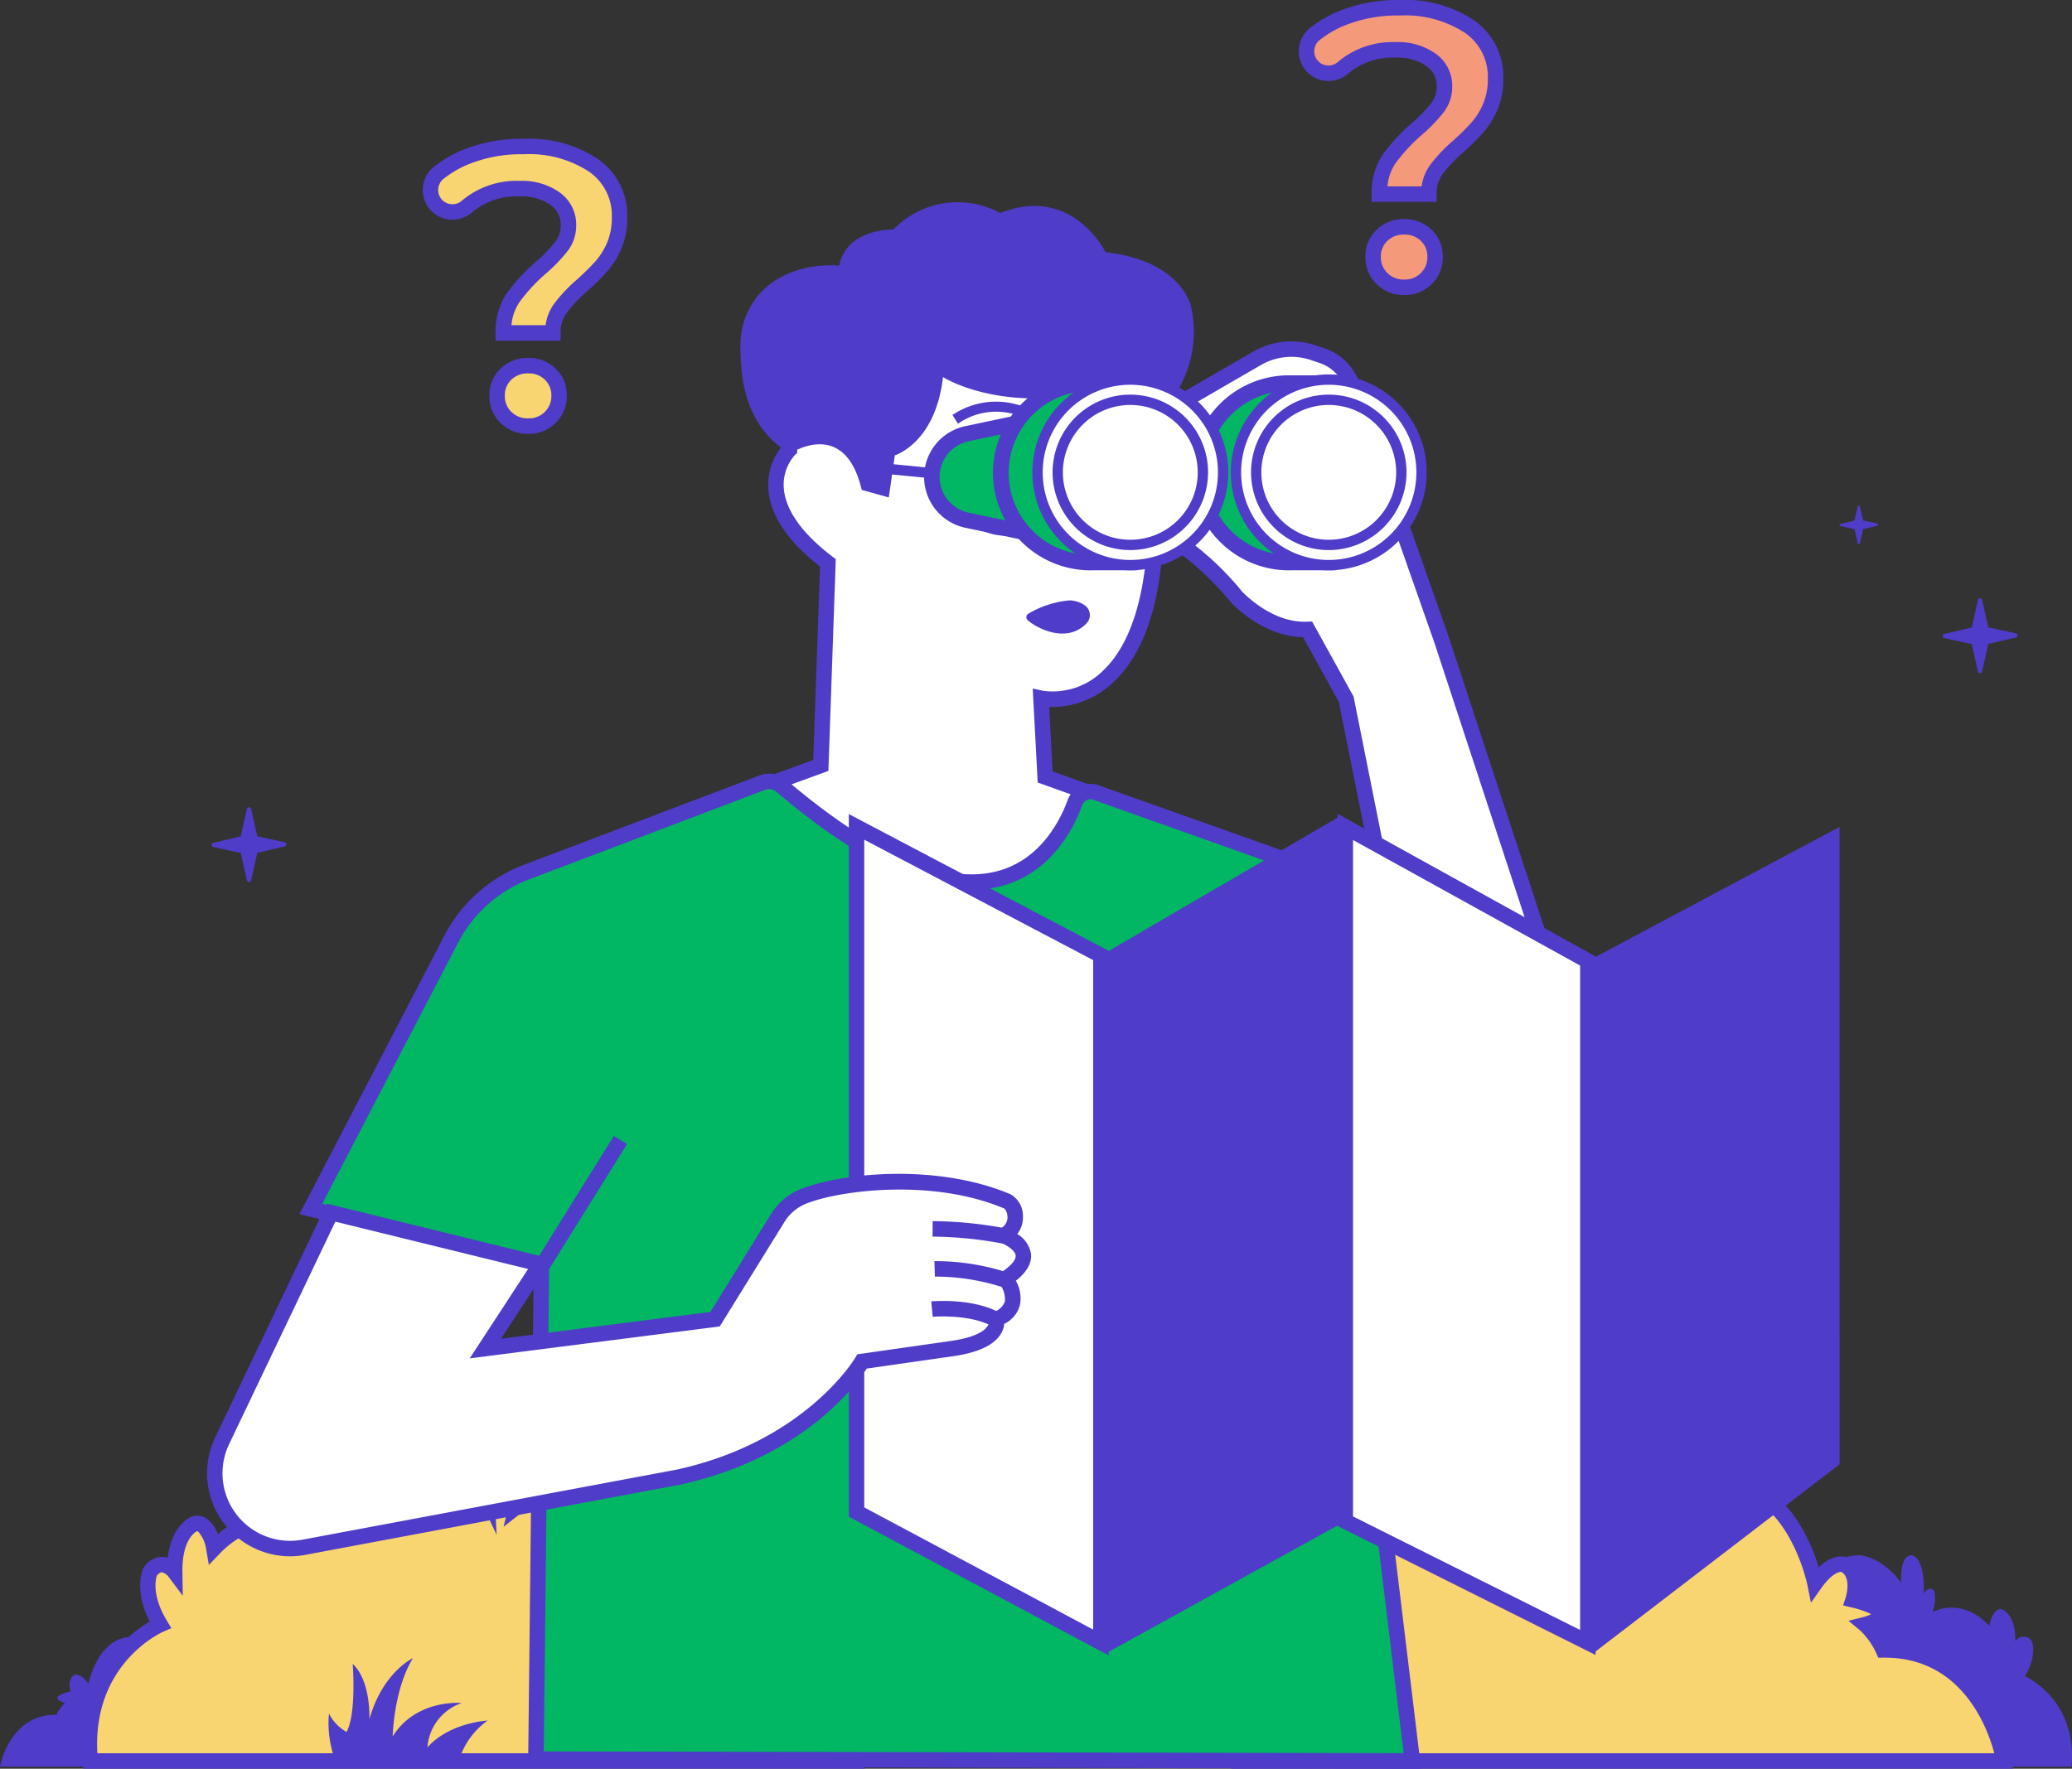
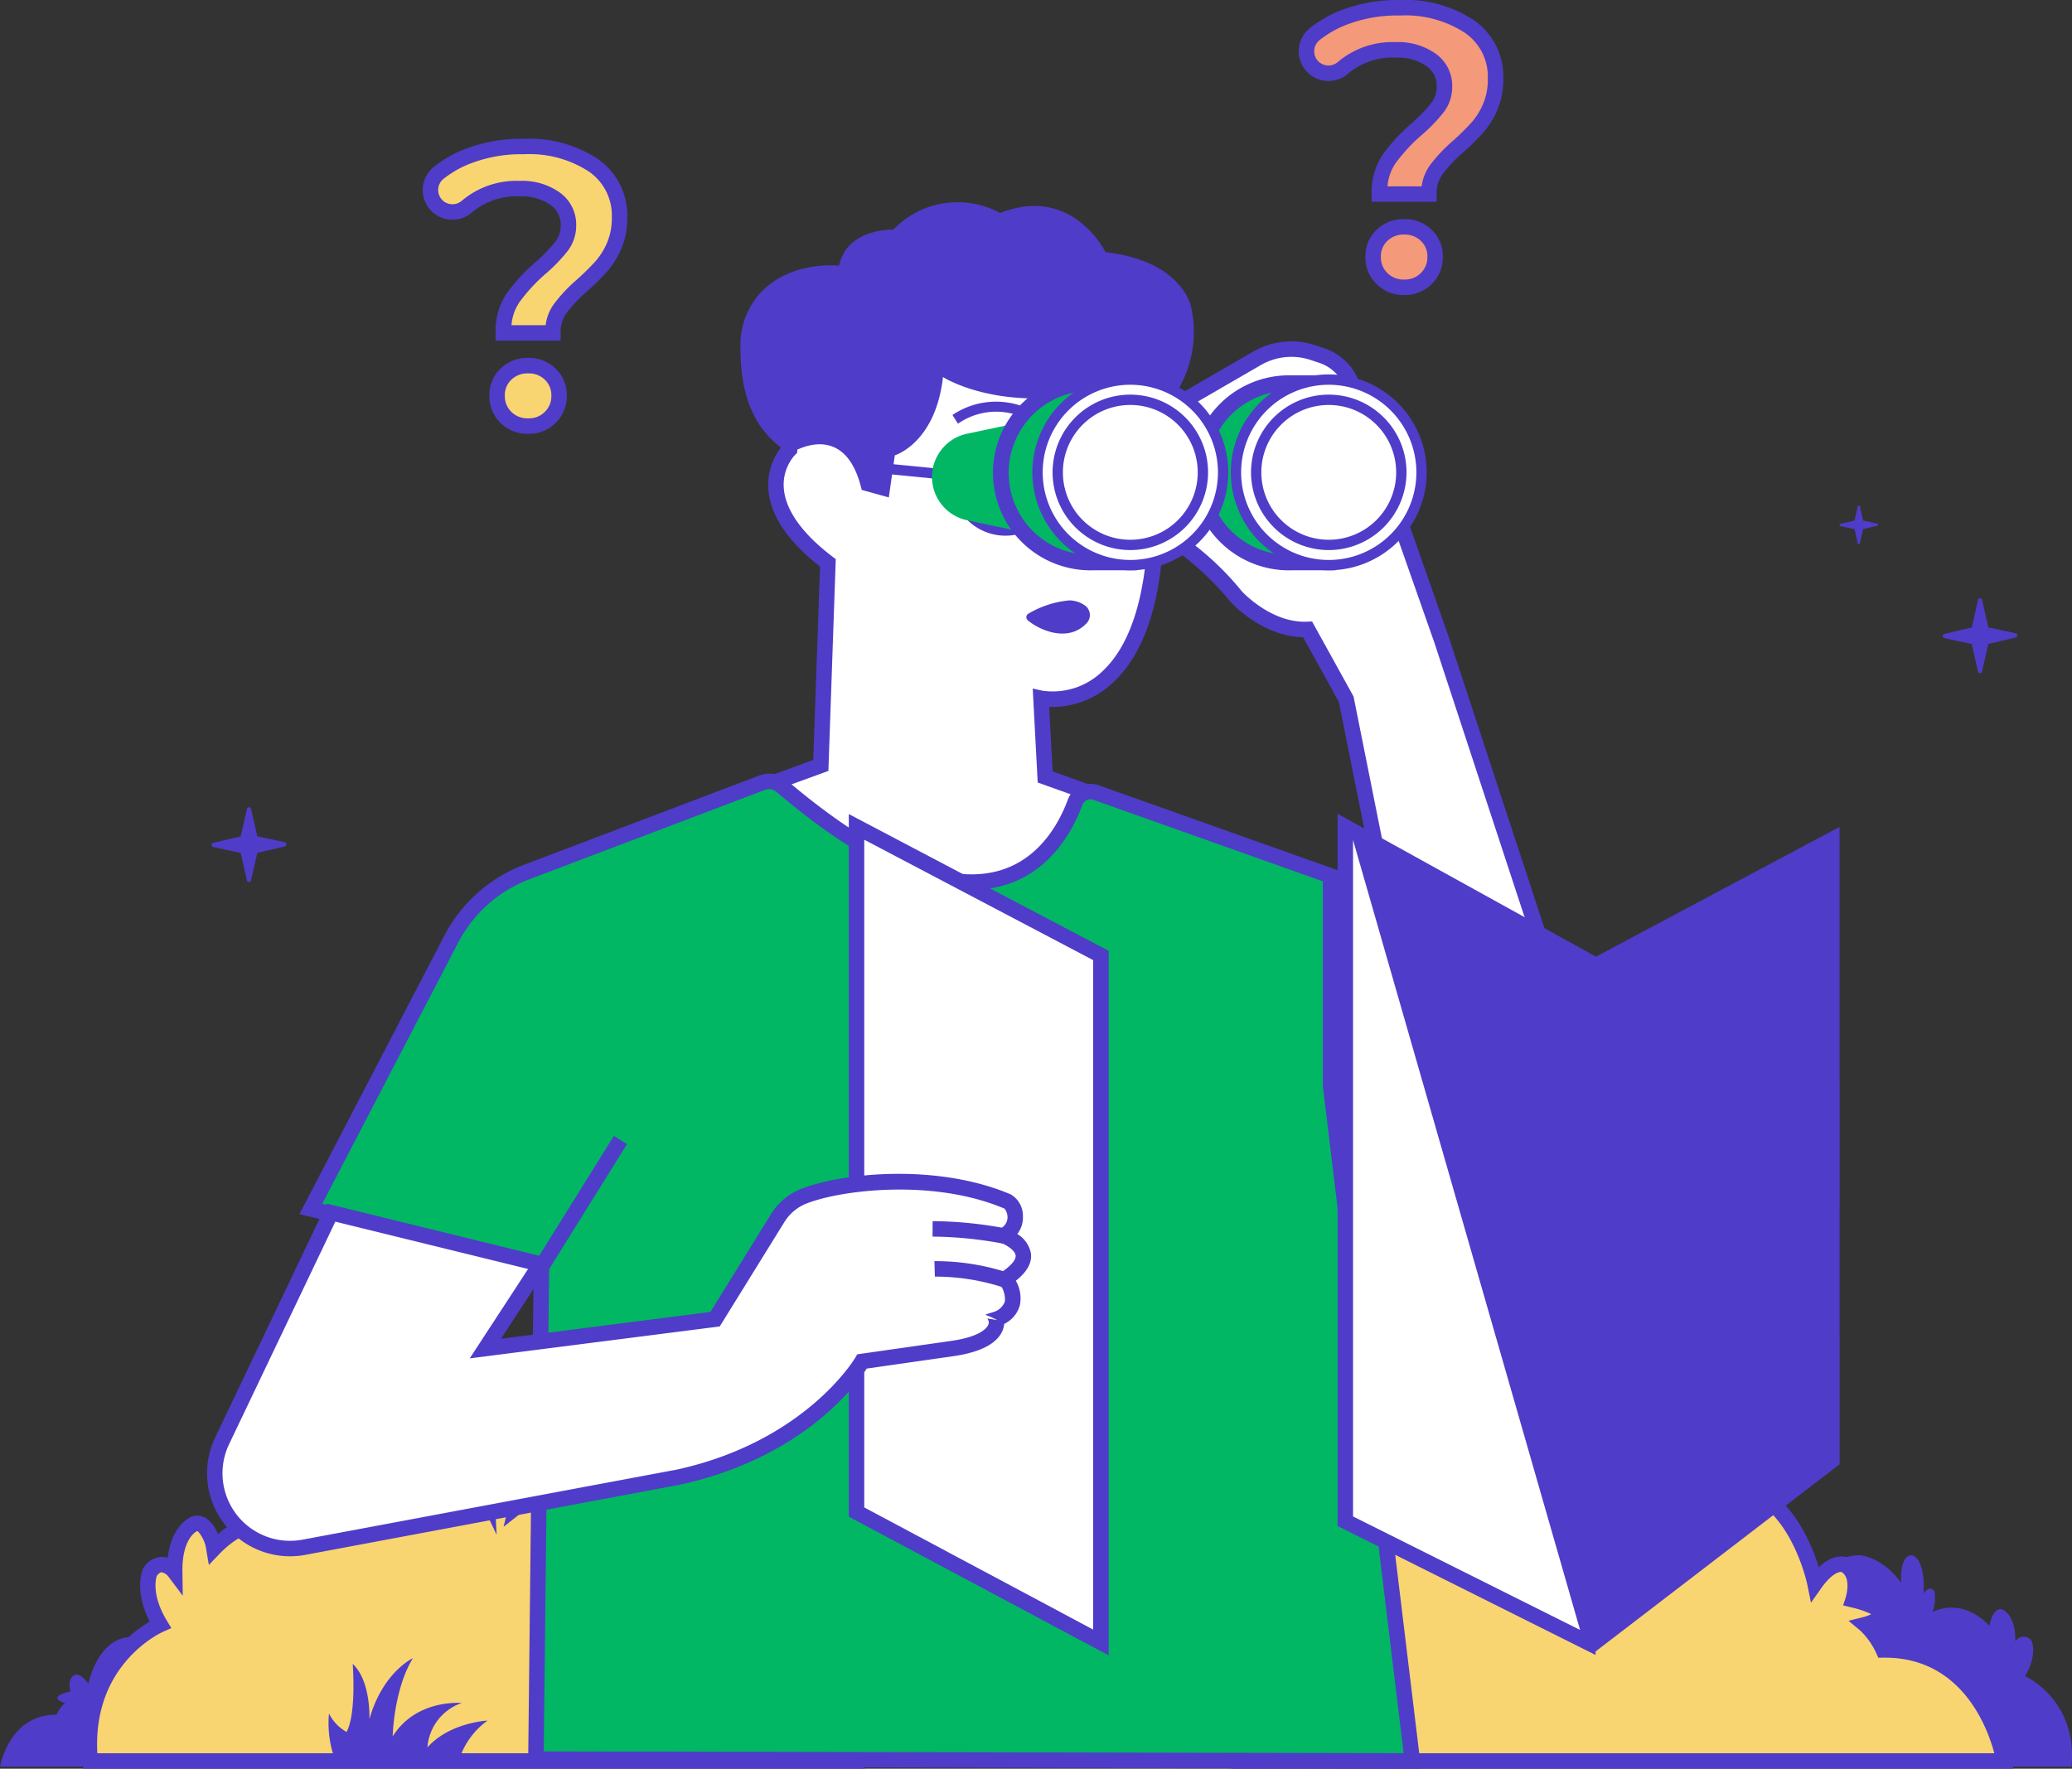
<svg xmlns="http://www.w3.org/2000/svg" width="234.23" height="200" viewBox="0 0 234.23 200">
  <rect x="0" y="0" width="234.23" height="200" fill="#333333" stroke="none" />
  <defs>
    <clipPath id="clip-path">
      <rect id="사각형_2662" data-name="사각형 2662" width="234.23" height="200" fill="none" />
    </clipPath>
  </defs>
  <g id="img_nocart" clip-path="url(#clip-path)">
    <path id="패스_7040" data-name="패스 7040" d="M227.873,71.615l-3.1-.674-.7-3.1a.241.241,0,0,0-.47,0l-.706,3.109-3.1.735a.241.241,0,0,0,0,.47l3.1.674.7,3.1a.241.241,0,0,0,.47,0l.706-3.109,3.1-.735a.241.241,0,0,0,0-.47" fill="#4f3cc9" />
    <path id="패스_7041" data-name="패스 7041" d="M32.187,95.238l-3.1-.674-.7-3.1a.241.241,0,0,0-.47,0l-.706,3.109-3.1.735a.241.241,0,0,0,0,.47l3.1.674.7,3.1a.241.241,0,0,0,.47,0l.706-3.109,3.1-.735a.241.241,0,0,0,0-.47" fill="#4f3cc9" />
    <path id="패스_7042" data-name="패스 7042" d="M212.217,59.207l-1.6-.349-.363-1.6a.125.125,0,0,0-.243,0l-.366,1.608-1.6.38a.124.124,0,0,0-.1.122.126.126,0,0,0,.1.121l1.6.349.364,1.6a.125.125,0,0,0,.243,0l.365-1.608,1.6-.38a.125.125,0,0,0,0-.243" fill="#4f3cc9" />
    <path id="패스_7043" data-name="패스 7043" d="M0,199.769H40.465a6.972,6.972,0,0,0-3.7-7.212,3.187,3.187,0,0,0,.542-2.777.759.759,0,0,0-1.308,0c.032-2.17-1.053-2.553-1.053-2.553-.766-.191-1.022,1.309-1.022,1.309-2.3-2.394-4.531-1.085-4.531-1.085a3.341,3.341,0,0,0,.159-1.66c-.415-.542-.861.16-.861.16.127-2.9-.926-3.032-.926-3.032-1.053-.032-.861,2.2-.861,2.2a4.824,4.824,0,0,0-3.288-2.2c-2.744-.032-4.116,2.84-4.116,2.84.191-3.414-1.053-3.414-1.053-3.414-1.4.287-.511,3.989-.511,3.989a4.739,4.739,0,0,0-3.7-1.181c-3.319.574-4.244,5.234-4.244,5.234-.926-1.309-1.564-.99-1.564-.99-.894.479-.447,1.851-.447,1.851-2.936.734-.638,1.309-.638,1.309a4.3,4.3,0,0,0-.957,1.34C1.021,193.833,0,199.769,0,199.769" fill="#4f3cc9" />
    <path id="패스_7044" data-name="패스 7044" d="M176.762,199.769h57.406c.725-7.606-5.251-10.232-5.251-10.232,1.449-2.4.769-3.939.769-3.939a1.077,1.077,0,0,0-1.856,0c.045-3.078-1.494-3.621-1.494-3.621-1.086-.272-1.449,1.856-1.449,1.856-3.259-3.4-6.428-1.539-6.428-1.539a4.752,4.752,0,0,0,.226-2.355c-.589-.769-1.222.227-1.222.227.181-4.12-1.313-4.3-1.313-4.3-1.494-.046-1.223,3.124-1.223,3.124-2.173-2.988-4.663-3.124-4.663-3.124-3.893-.046-5.84,4.029-5.84,4.029.272-4.844-1.494-4.844-1.494-4.844-1.992.407-.724,5.659-.724,5.659a6.725,6.725,0,0,0-5.252-1.675c-4.709.815-6.021,7.425-6.021,7.425-1.313-1.857-2.219-1.4-2.219-1.4-1.268.679-.634,2.626-.634,2.626-4.165,1.041-.9,1.856-.9,1.856a6.1,6.1,0,0,0-1.358,1.9c-7.606-.091-9.055,8.33-9.055,8.33" fill="#4f3cc9" />
    <path id="패스_7045" data-name="패스 7045" d="M96.725,199.123H10.2C9.109,187.659,18.117,183.7,18.117,183.7c-2.184-3.617-1.16-5.937-1.16-5.937,1.364-1.911,2.8,0,2.8,0-.068-4.64,2.252-5.459,2.252-5.459,1.638-.409,2.184,2.8,2.184,2.8,4.913-5.118,9.689-2.32,9.689-2.32a7.153,7.153,0,0,1-.341-3.549c.887-1.16,1.842.342,1.842.342-.272-6.21,1.979-6.483,1.979-6.483,2.252-.068,1.843,4.708,1.843,4.708,3.275-4.5,7.028-4.708,7.028-4.708,5.868-.068,8.8,6.073,8.8,6.073-.41-7.3,2.251-7.3,2.251-7.3,3,.614,1.092,8.529,1.092,8.529,4.231-3.343,7.916-2.524,7.916-2.524,7.1,1.228,9.075,11.19,9.075,11.19,1.979-2.8,3.344-2.115,3.344-2.115,1.91,1.024.955,3.958.955,3.958,6.278,1.569,1.365,2.8,1.365,2.8a9.2,9.2,0,0,1,2.047,2.866c11.463-.137,13.647,12.555,13.647,12.555" fill="#f9d571" />
    <path id="패스_7046" data-name="패스 7046" d="M97.763,200H9.406l-.076-.792c-.934-9.81,5.28-14.47,7.593-15.852-1.8-3.516-.813-5.837-.767-5.941l.037-.083.052-.073a2.5,2.5,0,0,1,2.019-1.215,2.008,2.008,0,0,1,.694.1c.45-3.805,2.652-4.629,2.757-4.666l.079-.023a1.928,1.928,0,0,1,1.568.264,3.711,3.711,0,0,1,1.277,1.764,8.847,8.847,0,0,1,8.029-2.07,6.569,6.569,0,0,1,.021-2.393l.044-.176.11-.142a1.741,1.741,0,0,1,1.5-.782,1.244,1.244,0,0,1,.151.013c.164-5.115,2.3-5.653,2.761-5.71l.079-.007a2.177,2.177,0,0,1,1.679.694,4.706,4.706,0,0,1,1,2.578,10.242,10.242,0,0,1,6.166-3.27l.037,0h.11a10.2,10.2,0,0,1,7.834,4.058,7.213,7.213,0,0,1,1.5-4.465,2.337,2.337,0,0,1,1.623-.819h.089l.087.016a2.534,2.534,0,0,1,1.647,1.169c.98,1.542.805,4.353.519,6.315a10.3,10.3,0,0,1,6.831-1.481c5.8,1.015,8.392,7.171,9.329,10.207,1.8-1.724,3.143-1.142,3.316-1.055a3.74,3.74,0,0,1,1.609,4.116c2.135.62,3.024,1.294,3.024,2.252a1.84,1.84,0,0,1-1.166,1.526,11.36,11.36,0,0,1,1.053,1.638c11.59.263,13.943,13.148,13.965,13.28Zm-86.75-1.75H95.629c-.767-2.89-3.666-10.807-12.369-10.807-.057,0-.114,0-.172,0l-.576.007-.234-.528a8.356,8.356,0,0,0-1.807-2.549l-1.324-1.1,1.672-.418a4.882,4.882,0,0,0,.9-.331,10.3,10.3,0,0,0-2.268-.769l-.91-.228.29-.892c.006-.019.68-2.182-.48-2.883-.27-.046-1.125.194-2.273,1.816l-1.175,1.663-.4-2c-.019-.093-1.952-9.39-8.367-10.5l-.04-.009c-.131-.026-3.365-.66-7.183,2.358l-1.986,1.568.593-2.459c.488-2.031.949-5.747.1-7.075a.841.841,0,0,0-.381-.351c-.539.217-1.607,1.646-1.343,6.353l.248,4.427-1.911-4c-.026-.054-2.76-5.627-7.978-5.576-.263.023-3.458.365-6.356,4.35l-1.847,2.54.268-3.129c.1-1.141-.024-3.016-.589-3.612a.417.417,0,0,0-.264-.145c-.447.215-1.4,1.53-1.222,5.566l.143,3.268-1.756-2.76a1.492,1.492,0,0,0-.293-.318,7.288,7.288,0,0,0,.365,2.794l.675,2.159-1.952-1.143c-.168-.1-4.268-2.357-8.616,2.171l-1.2,1.253-.292-1.712a3.882,3.882,0,0,0-.922-2.065.192.192,0,0,0-.139-.039c-.235.121-1.69,1.008-1.637,4.607l.04,2.689-1.615-2.151a1.308,1.308,0,0,0-.765-.5h-.007c-.2,0-.413.223-.55.4-.122.379-.574,2.232,1.134,5.062l.515.852-.912.4c-.334.148-8.011,3.685-7.456,13.745m67.294-20.526.018.011-.018-.011" fill="#4f3cc9" />
    <path id="패스_7047" data-name="패스 7047" d="M226.544,199.123H140.02c-1.092-11.464,7.916-15.421,7.916-15.421-2.184-3.617-1.16-5.937-1.16-5.937,1.364-1.911,2.8,0,2.8,0-.068-4.64,2.252-5.459,2.252-5.459,1.638-.409,2.184,2.8,2.184,2.8,4.913-5.118,9.689-2.32,9.689-2.32a7.153,7.153,0,0,1-.341-3.549c.887-1.16,1.842.342,1.842.342-.272-6.21,1.979-6.483,1.979-6.483,2.252-.068,1.843,4.708,1.843,4.708,3.275-4.5,7.028-4.708,7.028-4.708,5.868-.068,8.8,6.073,8.8,6.073-.41-7.3,2.251-7.3,2.251-7.3,3,.614,1.092,8.529,1.092,8.529,4.231-3.343,7.916-2.524,7.916-2.524,7.1,1.228,9.075,11.19,9.075,11.19,1.979-2.8,3.344-2.115,3.344-2.115,1.91,1.024.955,3.958.955,3.958,6.278,1.569,1.365,2.8,1.365,2.8a9.2,9.2,0,0,1,2.047,2.866c11.463-.137,13.647,12.555,13.647,12.555" fill="#f9d571" />
    <path id="패스_7048" data-name="패스 7048" d="M227.582,200H139.225l-.076-.792c-.934-9.81,5.279-14.47,7.592-15.852-1.795-3.516-.812-5.837-.766-5.941l.036-.083.052-.073a2.505,2.505,0,0,1,2.02-1.215,1.967,1.967,0,0,1,.693.1c.45-3.805,2.653-4.629,2.758-4.666l.079-.023a1.932,1.932,0,0,1,1.568.264,3.7,3.7,0,0,1,1.276,1.764,8.85,8.85,0,0,1,8.03-2.07,6.569,6.569,0,0,1,.021-2.393l.044-.176.11-.142a1.747,1.747,0,0,1,1.5-.782,1.506,1.506,0,0,1,.151.013c.164-5.115,2.3-5.653,2.761-5.71l.079-.007a2.183,2.183,0,0,1,1.679.694,4.706,4.706,0,0,1,1.005,2.578,10.239,10.239,0,0,1,6.165-3.27l.038,0h.109a10.2,10.2,0,0,1,7.835,4.058,7.22,7.22,0,0,1,1.5-4.465,2.338,2.338,0,0,1,1.624-.819h.089l.087.016a2.534,2.534,0,0,1,1.647,1.169c.98,1.542.805,4.353.518,6.315a10.3,10.3,0,0,1,6.831-1.481c5.8,1.015,8.393,7.171,9.329,10.207,1.8-1.724,3.143-1.142,3.317-1.055a3.741,3.741,0,0,1,1.609,4.116c2.135.62,3.024,1.294,3.024,2.252a1.84,1.84,0,0,1-1.166,1.526,11.255,11.255,0,0,1,1.052,1.638c11.591.263,13.944,13.148,13.966,13.28Zm-86.751-1.75h84.617c-.767-2.89-3.666-10.807-12.369-10.807-.057,0-.114,0-.172,0l-.576.007-.234-.528a8.347,8.347,0,0,0-1.808-2.549l-1.323-1.1,1.671-.418a4.866,4.866,0,0,0,.9-.331,10.3,10.3,0,0,0-2.268-.769l-.911-.228.291-.892c.006-.019.68-2.182-.48-2.883-.274-.046-1.126.2-2.273,1.816l-1.176,1.663-.4-2c-.019-.093-1.952-9.39-8.367-10.5l-.04-.009c-.132-.026-3.366-.658-7.184,2.358l-1.985,1.568.593-2.459c.488-2.031.948-5.747.1-7.075a.835.835,0,0,0-.38-.351c-.539.217-1.607,1.646-1.343,6.353l.248,4.427-1.911-4c-.027-.054-2.747-5.576-7.918-5.576h-.061c-.262.023-3.457.365-6.355,4.35l-1.847,2.54.268-3.129c.1-1.141-.024-3.016-.589-3.612a.417.417,0,0,0-.264-.145c-.447.215-1.4,1.53-1.223,5.566l.144,3.267-1.756-2.759a1.518,1.518,0,0,0-.293-.318,7.288,7.288,0,0,0,.365,2.794l.675,2.159-1.952-1.143c-.168-.1-4.268-2.357-8.616,2.171l-1.2,1.253-.292-1.712a3.889,3.889,0,0,0-.922-2.065.2.2,0,0,0-.139-.039c-.236.121-1.69,1.008-1.637,4.607l.039,2.689-1.614-2.151a1.307,1.307,0,0,0-.766-.5H148.1c-.2,0-.413.223-.55.4-.122.379-.574,2.232,1.134,5.062l.514.852-.912.4c-.333.148-8.011,3.685-7.456,13.745m67.3-20.526.018.011-.018-.011" fill="#4f3cc9" />
    <path id="패스_7049" data-name="패스 7049" d="M55.121,194.553a8.636,8.636,0,0,0-3.258,4.57H37.924a11.969,11.969,0,0,1-.735-5.365,4.913,4.913,0,0,0,1.987,2.087c1.142-2.087.695-7.7.695-7.7,2.087,1.937,1.888,6.259,1.888,6.259,1.479-5.273,4.864-6.88,4.917-6.9-2.185,3.576-2.284,8.841-2.284,8.841,2.682-4.272,7.8-3.775,7.8-3.775a5.749,5.749,0,0,0-3.874,5.017c2.533-2.831,6.8-3.03,6.8-3.03" fill="#4f3cc9" />
    <path id="패스_7050" data-name="패스 7050" d="M84.74,89.492l8.053-2.941.8-22.9c-9.846-7.474-4.333-12.828-4.333-12.828l.42-10.48h39.3c7.316,42.7-11.3,38.62-11.3,38.62l.47,8.9,9.554,3.42-.06,18.159H83.374Z" fill="#fff" />
    <path id="패스_7051" data-name="패스 7051" d="M128.516,110.311H82.436L83.9,88.865l8.033-2.934L92.7,64.066c-3.7-2.9-5.664-5.858-5.843-8.81a6.89,6.89,0,0,1,1.538-4.786l.441-11.005h40.879l.125.727c3.239,18.907,1.93,31.312-3.891,36.87a10.016,10.016,0,0,1-7.341,2.874l.386,7.293,9.587,3.432Zm-44.206-1.75h42.462l.054-16.669-9.519-3.408-.562-10.625,1.122.246a8.08,8.08,0,0,0,6.9-2.339c3.636-3.5,7.163-12.344,3.466-34.552H90.516l-.4,9.989-.25.244a5.023,5.023,0,0,0-1.261,3.738c.166,2.469,2.072,5.154,5.513,7.766l.361.274L93.646,87.17l-8.073,2.948Z" fill="#4f3cc9" />
    <path id="패스_7052" data-name="패스 7052" d="M106.6,42.637s8.41,5.444,22.75,0l.7,5.013a12.909,12.909,0,0,0,4.625-12.839s-.85-5.274-9.7-6.3c0,0-3.743-7.656-11.909-4.424a10.093,10.093,0,0,0-12.079,1.872s-5.276-.17-6.125,4.083c0,0-5.6-.659-9.04,3.231a8.728,8.728,0,0,0-2.12,5.825c.013,3.3.308,9,5.593,12.2,0,0,6.194-4.193,8.118,4.1l3.062.851.681-4.764s4.594-1.361,5.444-8.847" fill="#4f3cc9" />
    <path id="패스_7053" data-name="패스 7053" d="M126.935,60.574a6.113,6.113,0,1,1,6.113-6.113,6.12,6.12,0,0,1-6.113,6.113m0-11.059a4.946,4.946,0,1,0,4.946,4.946,4.952,4.952,0,0,0-4.946-4.946" fill="#4f3cc9" />
    <path id="패스_7054" data-name="패스 7054" d="M113.665,60.574a6.113,6.113,0,1,1,6.113-6.113,6.12,6.12,0,0,1-6.113,6.113m0-11.059a4.946,4.946,0,1,0,4.946,4.946,4.952,4.952,0,0,0-4.946-4.946" fill="#4f3cc9" />
    <path id="패스_7055" data-name="패스 7055" d="M125.319,55.227A1.531,1.531,0,1,0,126.85,53.7a1.531,1.531,0,0,0-1.531,1.531" fill="#4f3cc9" />
-     <path id="패스_7056" data-name="패스 7056" d="M112.134,55.312a1.531,1.531,0,1,0,1.531-1.531,1.531,1.531,0,0,0-1.531,1.531" fill="#4f3cc9" />
    <rect id="사각형_2660" data-name="사각형 2660" width="1.167" height="7.924" transform="translate(100.193 53.589) rotate(-84.409)" fill="#4f3cc9" />
    <path id="패스_7057" data-name="패스 7057" d="M124.11,64.213l-3.445-.268.09-1.163,1.69.131-3.033-9.068,1.106-.37Z" fill="#4f3cc9" />
    <path id="패스_7058" data-name="패스 7058" d="M121.861,48.878l-.739-.9c.123-.1,3.068-2.447,8.876-1.719l-.146,1.157c-5.316-.665-7.965,1.444-7.991,1.465" fill="#4f3cc9" />
    <path id="패스_7059" data-name="패스 7059" d="M117.92,48.743a7.532,7.532,0,0,0-9.626-.831l-.621-.988a8.807,8.807,0,0,1,11.094,1.017Z" fill="#4f3cc9" />
    <path id="패스_7060" data-name="패스 7060" d="M122.813,70.5a1.34,1.34,0,0,0-.193-2.056,3.165,3.165,0,0,0-1.7-.556,11,11,0,0,0-4.656,1.5.455.455,0,0,0-.087.742c1.092.962,4.435,2.657,6.635.369" fill="#4f3cc9" />
    <path id="패스_7061" data-name="패스 7061" d="M147.822,71.173l4.362,7.893,6.439,32.195-16.2-9.762v34.48l44.034,7.893L162.985,72.419,152.863,43.582a5.462,5.462,0,0,0-3.428-3.374l-1-.333a7.759,7.759,0,0,0-6.34.646l-8.815,5.1V61.411a33.654,33.654,0,0,1,6.439,6.023s3.531,3.947,8.1,3.739" fill="#fff" />
    <path id="패스_7062" data-name="패스 7062" d="M187.745,144.992l-46.2-8.281V99.95l15.83,9.539-6.024-30.118-4.043-7.317c-4.651-.085-8.091-3.869-8.24-4.036l-.06-.075a32.976,32.976,0,0,0-6.236-5.821l-.366-.261V45.12l9.252-5.356a8.634,8.634,0,0,1,7.054-.719l1,.333a6.382,6.382,0,0,1,3.978,3.915L163.81,72.129ZM143.3,135.247l41.871,7.505-23.014-70.06-10.116-28.82a4.619,4.619,0,0,0-2.879-2.834l-1-.333a6.888,6.888,0,0,0-5.625.573l-8.378,4.851V60.967A32.756,32.756,0,0,1,140.4,66.88c.325.346,3.5,3.6,7.382,3.419l.542-.025,4.691,8.487.026.133,6.828,34.14L143.3,103.048Z" fill="#4f3cc9" />
    <path id="패스_7063" data-name="패스 7063" d="M121.537,90.706c-1.872,5.1-9.409,18.422-33.209-1.842a2.127,2.127,0,0,0-2.133-.372L59.539,98.606a16.009,16.009,0,0,0-8.524,7.581L35.138,136.706l26.068,6.335-.623,55.874,99.078.208-9.242-76.334V99.041l-26.542-9.43a1.836,1.836,0,0,0-2.34,1.1" fill="#02b763" />
    <path id="패스_7064" data-name="패스 7064" d="M160.649,200,59.7,199.788l.625-56.061-26.477-6.435,16.392-31.509a16.868,16.868,0,0,1,8.991-7.995L85.885,87.674A3,3,0,0,1,88.9,88.2c9.867,8.4,17.891,11.869,23.846,10.305,4.816-1.265,7.064-5.616,7.974-8.1a2.722,2.722,0,0,1,3.454-1.618l27.123,9.637v24.313Zm-99.181-1.958,97.206.2-9.131-75.4V99.658l-25.958-9.223a.964.964,0,0,0-1.226.572c-1.029,2.8-3.588,7.721-9.172,9.187-6.543,1.718-15.1-1.87-25.425-10.664a1.252,1.252,0,0,0-1.256-.22L59.851,99.424a15.113,15.113,0,0,0-8.059,7.167L36.43,136.119l25.659,6.236Z" fill="#4f3cc9" />
-     <path id="패스_7065" data-name="패스 7065" d="M151.387,92.348l-26.933,15.694.692,78.838,26.934-14.863Z" fill="#4f3cc9" />
    <path id="패스_7066" data-name="패스 7066" d="M179.5,108.665,152.08,93.5v78.515L179.5,185.726Z" fill="#fff" />
-     <path id="패스_7067" data-name="패스 7067" d="M180.373,187.141l-29.168-14.583V92.018l29.168,16.131Zm-27.418-15.665,25.668,12.834V109.181L152.955,94.986Z" fill="#4f3cc9" />
+     <path id="패스_7067" data-name="패스 7067" d="M180.373,187.141l-29.168-14.583V92.018l29.168,16.131Zm-27.418-15.665,25.668,12.834L152.955,94.986Z" fill="#4f3cc9" />
    <path id="패스_7068" data-name="패스 7068" d="M207.954,93.5,179.5,108.665l.692,78.215,27.764-21.3Z" fill="#4f3cc9" />
    <path id="패스_7069" data-name="패스 7069" d="M124.454,108.042v77.684L96.828,170.978V93.5Z" fill="#fff" />
    <path id="패스_7070" data-name="패스 7070" d="M125.329,187.185,95.953,171.5V92.052l29.376,15.462ZM97.7,170.454l25.876,13.813v-75.7L97.7,94.951Z" fill="#4f3cc9" />
-     <path id="패스_7071" data-name="패스 7071" d="M138.579,47.6l-6.838,1.447a5,5,0,0,0,0,9.777l6.838,1.446Z" fill="#4f3cc9" />
    <path id="패스_7072" data-name="패스 7072" d="M150.107,63.611h-4.1a10.15,10.15,0,1,1,0-20.292h4.1Z" fill="#02b763" />
    <path id="패스_7073" data-name="패스 7073" d="M150.981,64.487H146a11.025,11.025,0,1,1,0-22.042h4.977ZM146,44.195a9.275,9.275,0,1,0,0,18.542h3.227V44.195Z" fill="#4f3cc9" />
    <path id="패스_7074" data-name="패스 7074" d="M160.7,53.414a10.49,10.49,0,1,1-10.489-10.489A10.489,10.489,0,0,1,160.7,53.414" fill="#fff" />
    <path id="패스_7075" data-name="패스 7075" d="M150.21,64.486a11.073,11.073,0,1,1,11.073-11.073A11.085,11.085,0,0,1,150.21,64.486m0-20.979a9.906,9.906,0,1,0,9.906,9.906,9.917,9.917,0,0,0-9.906-9.906" fill="#4f3cc9" />
    <path id="패스_7076" data-name="패스 7076" d="M150.21,62.2A8.788,8.788,0,1,1,159,53.413,8.8,8.8,0,0,1,150.21,62.2m0-16.409a7.622,7.622,0,1,0,7.622,7.621,7.63,7.63,0,0,0-7.622-7.621" fill="#4f3cc9" />
    <path id="패스_7077" data-name="패스 7077" d="M116.146,47.6l-6.838,1.447a5,5,0,0,0,0,9.777l6.838,1.446Z" fill="#02b763" />
-     <path id="패스_7078" data-name="패스 7078" d="M117.021,61.347l-7.9-1.67a5.872,5.872,0,0,1,0-11.489l7.894-1.67Zm-1.75-12.67L109.489,49.9a4.122,4.122,0,0,0,0,8.065l5.782,1.224Z" fill="#4f3cc9" />
    <path id="패스_7079" data-name="패스 7079" d="M127.674,63.611h-4.1a10.15,10.15,0,1,1,0-20.292h4.1Z" fill="#02b763" />
    <path id="패스_7080" data-name="패스 7080" d="M128.548,64.487h-4.977a11.025,11.025,0,1,1,0-22.042h4.977Zm-4.977-20.292a9.275,9.275,0,1,0,0,18.542H126.8V44.195Z" fill="#4f3cc9" />
    <path id="패스_7081" data-name="패스 7081" d="M138.267,53.414a10.489,10.489,0,1,1-10.489-10.489,10.489,10.489,0,0,1,10.489,10.489" fill="#fff" />
    <path id="패스_7082" data-name="패스 7082" d="M127.778,64.486a11.073,11.073,0,1,1,11.073-11.073,11.085,11.085,0,0,1-11.073,11.073m0-20.979a9.906,9.906,0,1,0,9.906,9.906,9.917,9.917,0,0,0-9.906-9.906" fill="#4f3cc9" />
    <path id="패스_7083" data-name="패스 7083" d="M127.778,62.2a8.788,8.788,0,1,1,8.788-8.788,8.8,8.8,0,0,1-8.788,8.788m0-16.409a7.622,7.622,0,1,0,7.621,7.621,7.63,7.63,0,0,0-7.621-7.621" fill="#4f3cc9" />
    <path id="패스_7084" data-name="패스 7084" d="M37.423,137.121,61.1,142.937l-6.231,9.555,25.964-3.324,7.086-11.446a6.073,6.073,0,0,1,2.941-2.459c4.281-1.688,14.854-2.9,23.061.607a2.281,2.281,0,0,1-.478,3.836s4.9,1.817.208,4.893c0,0,2.493,3.115-1.039,4.569,0,0,.831,2.493-4.985,3.324l-10.177,1.454s-5.609,9.762-20.772,13.085l-42.319,7.926a8.512,8.512,0,0,1-9.25-12.033Z" fill="#fff" />
    <path id="패스_7085" data-name="패스 7085" d="M32.774,175.98a9.39,9.39,0,0,1-8.452-13.432L36.941,136.1l25.569,6.28-5.871,9,23.672-3.03,6.867-11.093a7,7,0,0,1,3.364-2.812c4.67-1.841,15.44-2.918,23.725.616a2.8,2.8,0,0,1,1.369,2.444,3.053,3.053,0,0,1-.637,2.032,3.26,3.26,0,0,1,1.548,2.221c.119,1.049-.457,2.077-1.712,3.066a3.952,3.952,0,0,1,.451,2.787,3.323,3.323,0,0,1-1.766,2.092,2.609,2.609,0,0,1-.392,1.151c-.779,1.261-2.587,2.1-5.374,2.5l-9.775,1.4c-1.219,1.879-7.247,10.094-21.111,13.132l-42.346,7.931a9.44,9.44,0,0,1-1.748.163m5.133-37.839L25.9,163.3a7.637,7.637,0,0,0,8.3,10.8l42.32-7.925c14.541-3.188,20.12-12.569,20.174-12.663l.213-.368.422-.061,10.177-1.454c2.869-.41,3.8-1.2,4.1-1.634a.821.821,0,0,0,.174-.563l-.354-.8.858-.266a1.966,1.966,0,0,0,1.309-1.181,2.8,2.8,0,0,0-.62-2.033l-.6-.751.805-.527c1.095-.717,1.69-1.413,1.635-1.908-.072-.636-1.176-1.25-1.667-1.432l-1.838-.682,1.735-.913a1.418,1.418,0,0,0,.846-1.169,1.544,1.544,0,0,0-.331-1.1c-8.113-3.448-18.569-2.084-22.371-.586a5.165,5.165,0,0,0-2.518,2.105l-7.305,11.8L53.1,153.6,59.7,143.492Zm73.878,11.3Z" fill="#4f3cc9" />
    <path id="패스_7086" data-name="패스 7086" d="M105.426,138.956a45.561,45.561,0,0,1,8.355.854Z" fill="#fff" />
    <path id="패스_7087" data-name="패스 7087" d="M113.58,140.662a44.844,44.844,0,0,0-8.159-.83l.009-1.75a45.834,45.834,0,0,1,8.55.877Z" fill="#4f3cc9" />
    <path id="패스_7088" data-name="패스 7088" d="M105.656,143.48a25.706,25.706,0,0,1,7.893,1.223Z" fill="#fff" />
    <path id="패스_7089" data-name="패스 7089" d="M113.271,145.532a24.855,24.855,0,0,0-7.59-1.178l-.049-1.749a26.394,26.394,0,0,1,8.195,1.268Z" fill="#4f3cc9" />
    <path id="패스_7090" data-name="패스 7090" d="M105.357,148.026s4.454-.415,7.362,1.246Z" fill="#fff" />
-     <path id="패스_7091" data-name="패스 7091" d="M112.285,150.032c-2.628-1.5-6.806-1.138-6.847-1.135l-.163-1.742c.192-.018,4.765-.421,7.877,1.358Z" fill="#4f3cc9" />
    <path id="패스_7092" data-name="패스 7092" d="M70.138,128.917l-8.932,14.332Z" fill="#fff" />
    <rect id="사각형_2661" data-name="사각형 2661" width="16.887" height="1.75" transform="matrix(0.529, -0.849, 0.849, 0.529, 60.462, 142.784)" fill="#4f3cc9" />
    <path id="패스_7093" data-name="패스 7093" d="M157.011,18a20.138,20.138,0,0,1,3.152-3.417,17.432,17.432,0,0,0,2.359-2.447,3.845,3.845,0,0,0,.771-2.358,3.6,3.6,0,0,0-1.5-3,6.444,6.444,0,0,0-4.011-1.146,8.657,8.657,0,0,0-5.947,2.013A2.488,2.488,0,1,1,148.65,3.83a12.781,12.781,0,0,1,2.565-1.566A16.633,16.633,0,0,1,158.268.875a13.082,13.082,0,0,1,7.869,2.138A6.888,6.888,0,0,1,169.068,8.9a7.88,7.88,0,0,1-.595,3.174,8.73,8.73,0,0,1-1.433,2.315,28.244,28.244,0,0,1-2.2,2.182,16.942,16.942,0,0,0-2.49,2.645,4.581,4.581,0,0,0-.816,2.733h-5.6A6.787,6.787,0,0,1,157.011,18m-.793,13.489a3.326,3.326,0,0,1-.992-2.447,3.254,3.254,0,0,1,.992-2.424,3.477,3.477,0,0,1,2.535-.97,3.421,3.421,0,0,1,2.49.97,3.25,3.25,0,0,1,.992,2.424,3.322,3.322,0,0,1-.992,2.447,3.379,3.379,0,0,1-2.49.992,3.433,3.433,0,0,1-2.535-.992" fill="#f4997a" />
    <path id="패스_7094" data-name="패스 7094" d="M158.753,33.358A4.292,4.292,0,0,1,155.6,32.11a4.185,4.185,0,0,1-1.249-3.066,4.113,4.113,0,0,1,1.256-3.05,4.336,4.336,0,0,1,3.146-1.219,4.28,4.28,0,0,1,3.1,1.219,4.114,4.114,0,0,1,1.255,3.05,4.181,4.181,0,0,1-1.248,3.065,4.235,4.235,0,0,1-3.109,1.249m0-6.833a2.614,2.614,0,0,0-1.923.72,2.394,2.394,0,0,0-.729,1.8,2.461,2.461,0,0,0,.736,1.828,2.569,2.569,0,0,0,1.916.736,2.514,2.514,0,0,0,1.872-.736,2.461,2.461,0,0,0,.736-1.828,2.394,2.394,0,0,0-.729-1.8,2.558,2.558,0,0,0-1.879-.72m3.652-3.7h-7.348v-.875a7.663,7.663,0,0,1,1.235-4.442h0a21.013,21.013,0,0,1,3.289-3.571,16.772,16.772,0,0,0,2.239-2.317,2.966,2.966,0,0,0,.6-1.836,2.715,2.715,0,0,0-1.156-2.3,5.629,5.629,0,0,0-3.48-.966,7.749,7.749,0,0,0-5.368,1.794,3.382,3.382,0,0,1-4.065.309,3.368,3.368,0,0,1-.242-5.472,13.839,13.839,0,0,1,2.739-1.672A17.582,17.582,0,0,1,158.268,0a13.982,13.982,0,0,1,8.384,2.306A7.751,7.751,0,0,1,169.943,8.9a8.793,8.793,0,0,1-.668,3.524,9.629,9.629,0,0,1-1.579,2.544,29.307,29.307,0,0,1-2.273,2.252,16.184,16.184,0,0,0-2.364,2.5,3.7,3.7,0,0,0-.654,2.226Zm-5.555-1.75h3.863a5.256,5.256,0,0,1,.92-2.365,17.654,17.654,0,0,1,2.62-2.79,27.452,27.452,0,0,0,2.132-2.11,7.886,7.886,0,0,0,1.286-2.084,7.055,7.055,0,0,0,.522-2.825,6.007,6.007,0,0,0-2.572-5.178,12.3,12.3,0,0,0-7.353-1.97,15.846,15.846,0,0,0-6.685,1.308,11.98,11.98,0,0,0-2.392,1.459,1.612,1.612,0,0,0-.62,1.353,1.594,1.594,0,0,0,.732,1.277,1.625,1.625,0,0,0,1.954-.154,9.542,9.542,0,0,1,6.526-2.232,7.317,7.317,0,0,1,4.543,1.326,4.451,4.451,0,0,1,1.842,3.693,4.719,4.719,0,0,1-.944,2.881,18.082,18.082,0,0,1-2.479,2.578,19.341,19.341,0,0,0-3.014,3.26,5.459,5.459,0,0,0-.881,2.573" fill="#4f3cc9" />
    <path id="패스_7095" data-name="패스 7095" d="M57.98,33.7a20.138,20.138,0,0,1,3.152-3.417,17.432,17.432,0,0,0,2.359-2.447,3.845,3.845,0,0,0,.771-2.358,3.6,3.6,0,0,0-1.5-3,6.444,6.444,0,0,0-4.011-1.146,8.657,8.657,0,0,0-5.947,2.013,2.488,2.488,0,1,1-3.186-3.819,12.781,12.781,0,0,1,2.565-1.566,16.633,16.633,0,0,1,7.053-1.389,13.082,13.082,0,0,1,7.869,2.138,6.888,6.888,0,0,1,2.931,5.885,7.88,7.88,0,0,1-.6,3.174,8.73,8.73,0,0,1-1.433,2.315,28.244,28.244,0,0,1-2.2,2.182,16.942,16.942,0,0,0-2.49,2.645,4.581,4.581,0,0,0-.816,2.733H56.9A6.787,6.787,0,0,1,57.98,33.7m-.793,13.489a3.326,3.326,0,0,1-.992-2.447,3.254,3.254,0,0,1,.992-2.424,3.477,3.477,0,0,1,2.535-.97,3.421,3.421,0,0,1,2.49.97,3.25,3.25,0,0,1,.992,2.424,3.322,3.322,0,0,1-.992,2.447,3.379,3.379,0,0,1-2.49.992,3.433,3.433,0,0,1-2.535-.992" fill="#f9d571" />
    <path id="패스_7096" data-name="패스 7096" d="M59.721,49.055a4.293,4.293,0,0,1-3.154-1.248,4.188,4.188,0,0,1-1.248-3.065,4.114,4.114,0,0,1,1.255-3.051,4.338,4.338,0,0,1,3.147-1.219,4.282,4.282,0,0,1,3.1,1.219,4.113,4.113,0,0,1,1.255,3.051,4.184,4.184,0,0,1-1.248,3.065,4.238,4.238,0,0,1-3.109,1.248M57.805,46.57a2.572,2.572,0,0,0,1.916.735,2.517,2.517,0,0,0,1.872-.735,2.464,2.464,0,0,0,.736-1.828,2.4,2.4,0,0,0-.729-1.8,2.558,2.558,0,0,0-1.879-.72,2.611,2.611,0,0,0-1.923.721,2.391,2.391,0,0,0-.729,1.8,2.464,2.464,0,0,0,.736,1.828m5.568-8.051H56.024v-.875A7.673,7.673,0,0,1,57.259,33.2h0a21.009,21.009,0,0,1,3.289-3.571,16.66,16.66,0,0,0,2.239-2.317,2.966,2.966,0,0,0,.6-1.836,2.715,2.715,0,0,0-1.156-2.3,5.629,5.629,0,0,0-3.48-.966A7.749,7.749,0,0,0,53.383,24a3.379,3.379,0,0,1-4.065.309,3.368,3.368,0,0,1-.242-5.472,13.839,13.839,0,0,1,2.739-1.672,17.578,17.578,0,0,1,7.421-1.47A13.982,13.982,0,0,1,67.62,18,7.751,7.751,0,0,1,70.911,24.6a8.792,8.792,0,0,1-.668,3.523,9.629,9.629,0,0,1-1.579,2.544,28.812,28.812,0,0,1-2.274,2.252,16.31,16.31,0,0,0-2.363,2.5,3.7,3.7,0,0,0-.654,2.226Zm-5.555-1.75h3.863A5.256,5.256,0,0,1,62.6,34.4a17.646,17.646,0,0,1,2.62-2.79A27.644,27.644,0,0,0,67.353,29.5a7.908,7.908,0,0,0,1.286-2.085,7.053,7.053,0,0,0,.522-2.824,6.008,6.008,0,0,0-2.572-5.179,12.3,12.3,0,0,0-7.353-1.97,15.842,15.842,0,0,0-6.685,1.308,12,12,0,0,0-2.392,1.459,1.61,1.61,0,0,0-.62,1.353,1.594,1.594,0,0,0,.732,1.277,1.627,1.627,0,0,0,1.955-.154,9.537,9.537,0,0,1,6.525-2.231,7.317,7.317,0,0,1,4.543,1.325,4.451,4.451,0,0,1,1.842,3.693,4.719,4.719,0,0,1-.944,2.881,18.143,18.143,0,0,1-2.479,2.578A19.283,19.283,0,0,0,58.7,34.2a5.452,5.452,0,0,0-.882,2.573" fill="#4f3cc9" />
  </g>
</svg>